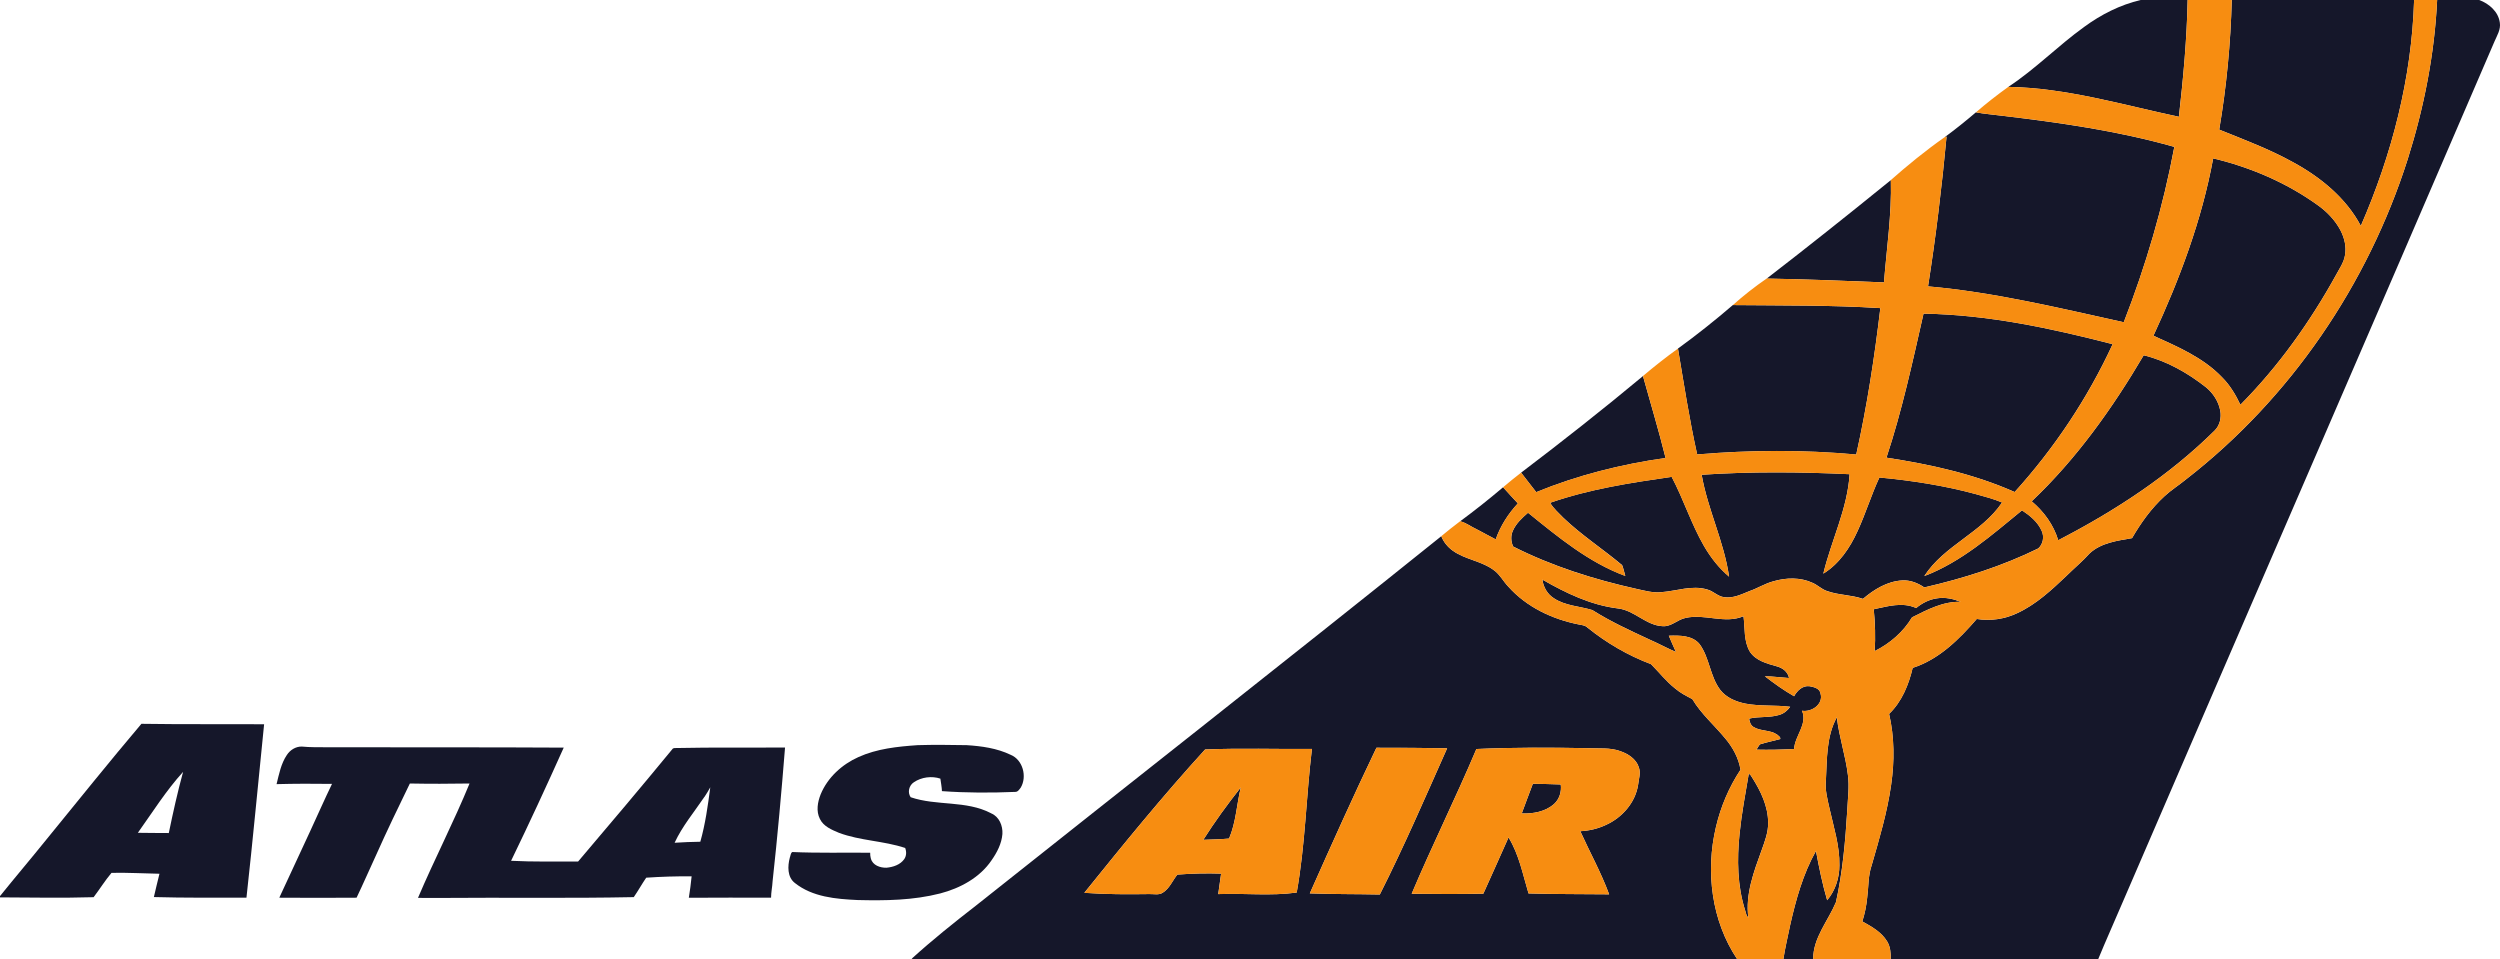
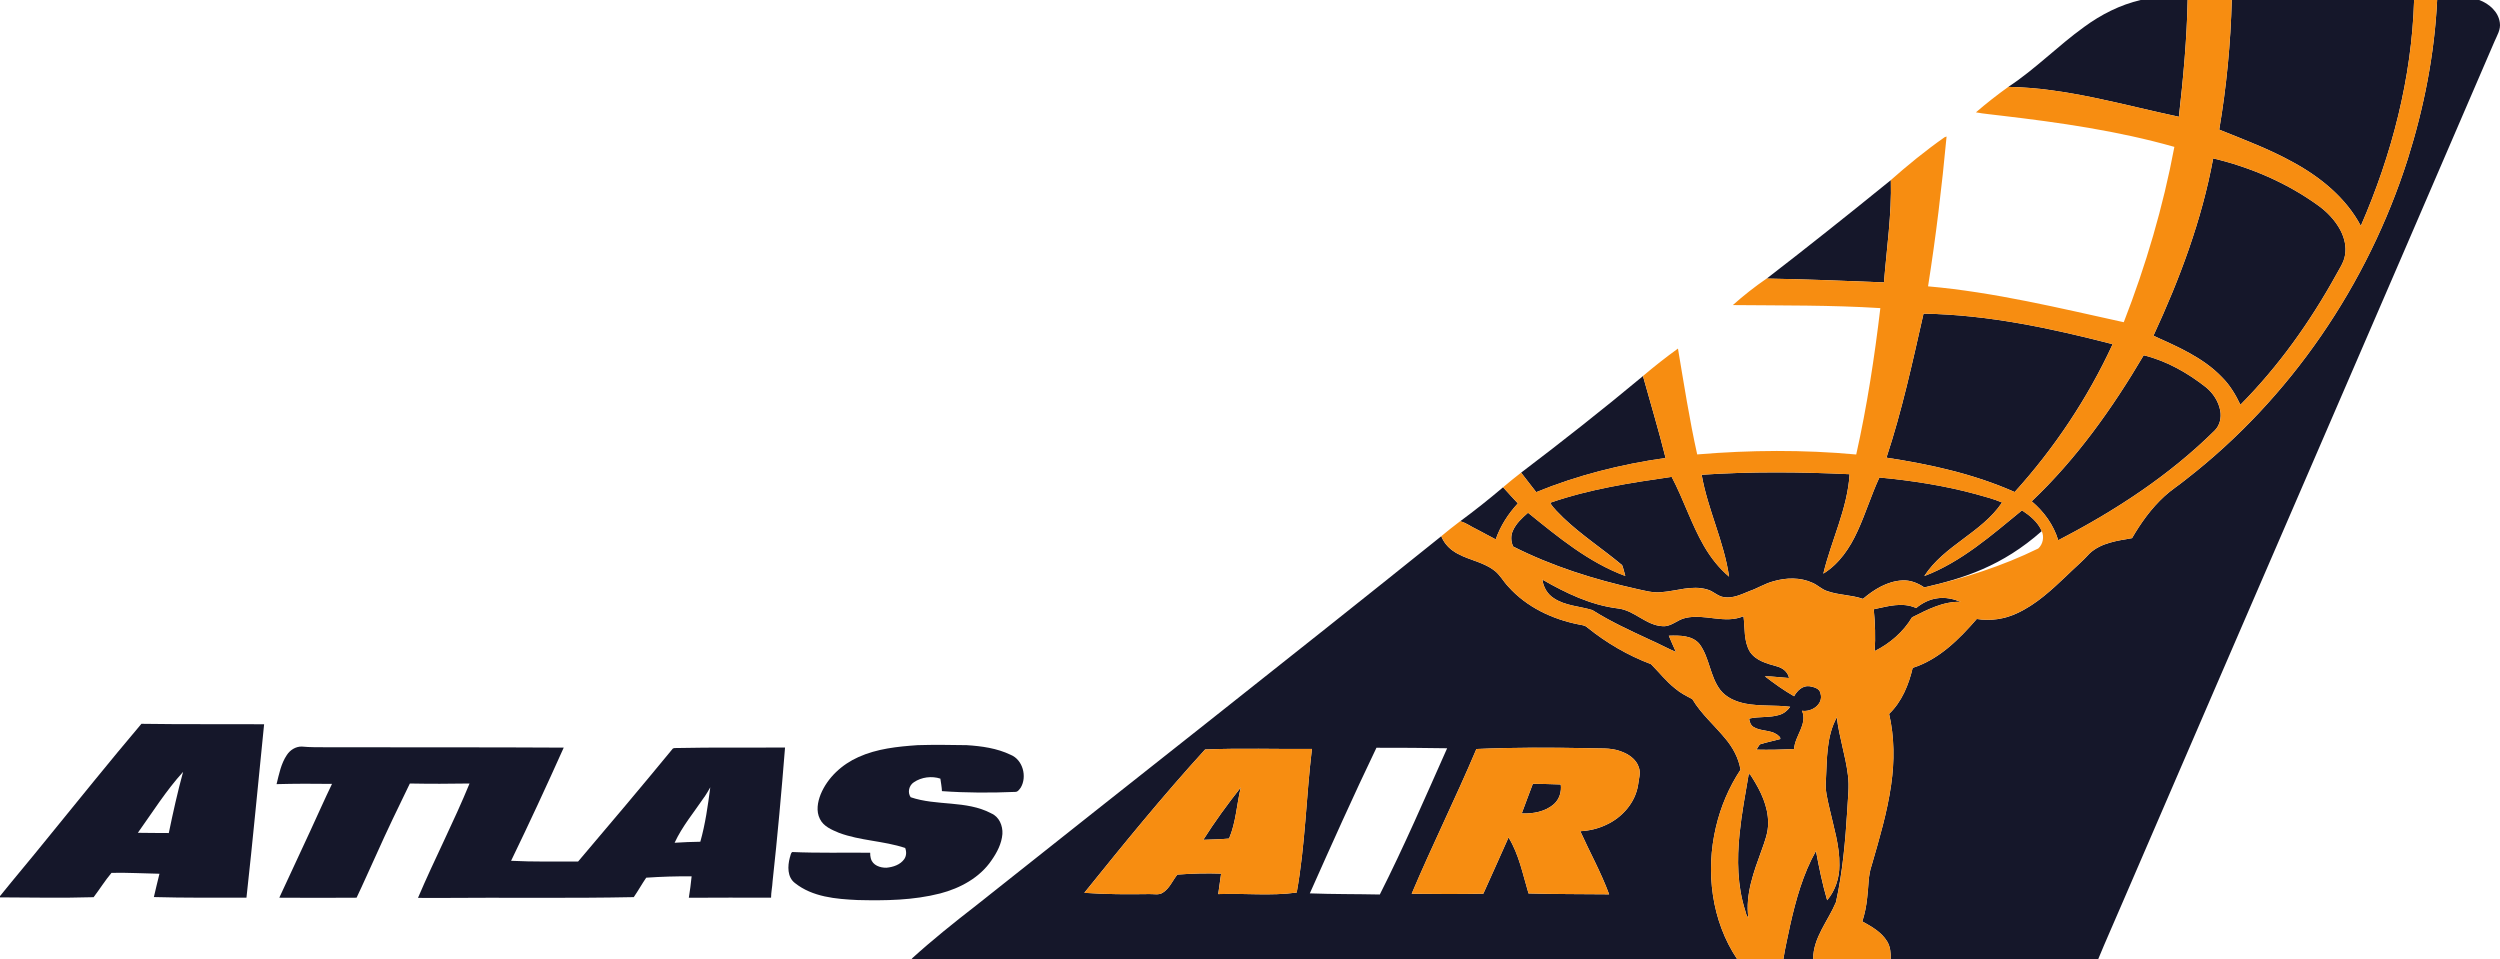
<svg xmlns="http://www.w3.org/2000/svg" width="153.78pt" height="59pt" viewBox="0 0 153.78 59" version="1.1">
  <defs>
    <clipPath id="clip1">
      <path d="M 114 0 L 153.781 0 L 153.781 59 L 114 59 Z M 114 0 " />
    </clipPath>
  </defs>
  <g id="surface1">
    <path style=" stroke:none;fill-rule:nonzero;fill:rgb(8.282%,9.227%,16.431%);fill-opacity:1;" d="M 131.68 0 L 134.566 0 C 134.52 2.402 134.297 4.797 134.027 7.184 C 130.559 6.449 127.109 5.41 123.535 5.344 C 125.195 4.254 126.586 2.82 128.195 1.66 C 129.238 0.895 130.41 0.297 131.68 0 " />
    <path style=" stroke:none;fill-rule:nonzero;fill:rgb(8.282%,9.227%,16.431%);fill-opacity:1;" d="M 137.281 0 L 148.496 0 C 148.355 4.793 147.129 9.512 145.219 13.895 C 144.309 12.172 142.738 10.898 141.051 9.98 C 139.602 9.176 138.043 8.594 136.508 7.973 C 136.957 5.34 137.211 2.668 137.281 0 " />
    <g clip-path="url(#clip1)" clip-rule="nonzero">
      <path style=" stroke:none;fill-rule:nonzero;fill:rgb(8.282%,9.227%,16.431%);fill-opacity:1;" d="M 149.914 0 L 152.5 0 C 153.109 0.223 153.684 0.723 153.77 1.398 C 153.836 1.816 153.598 2.184 153.441 2.551 C 145.824 20.262 138.137 37.945 130.504 55.648 C 130.027 56.766 129.527 57.875 129.066 58.996 L 116.301 58.996 C 116.312 58.625 116.281 58.234 116.082 57.91 C 115.734 57.332 115.125 56.996 114.555 56.68 C 114.707 56.203 114.805 55.715 114.855 55.219 C 114.945 54.551 114.906 53.863 115.133 53.219 C 115.602 51.59 116.09 49.957 116.328 48.277 C 116.539 46.832 116.531 45.344 116.203 43.914 C 116.984 43.164 117.41 42.121 117.652 41.082 C 119.27 40.562 120.508 39.328 121.594 38.074 C 122.426 38.211 123.297 38.086 124.062 37.727 C 125.246 37.184 126.203 36.285 127.133 35.402 C 127.598 34.941 128.105 34.527 128.539 34.039 C 129.242 33.387 130.238 33.262 131.145 33.102 C 131.691 32.164 132.328 31.27 133.129 30.535 C 133.551 30.141 134.043 29.836 134.488 29.469 C 140.891 24.496 145.648 17.5 148.105 9.789 C 149.105 6.617 149.754 3.324 149.914 0 " />
    </g>
-     <path style=" stroke:none;fill-rule:nonzero;fill:rgb(8.282%,9.227%,16.431%);fill-opacity:1;" d="M 119.621 8.438 C 120.281 7.957 120.918 7.441 121.543 6.91 C 122.055 7.008 122.574 7.043 123.09 7.113 C 126.676 7.539 130.27 8.047 133.746 9.035 C 133.059 12.719 131.996 16.332 130.637 19.824 C 126.652 18.945 122.672 17.977 118.598 17.617 C 119.078 14.559 119.449 11.48 119.738 8.398 L 119.621 8.438 " />
    <path style=" stroke:none;fill-rule:nonzero;fill:rgb(8.282%,9.227%,16.431%);fill-opacity:1;" d="M 136.137 9.742 C 138.418 10.285 140.621 11.227 142.535 12.594 C 143.117 13.004 143.633 13.531 143.969 14.168 C 144.211 14.637 144.344 15.18 144.246 15.707 C 144.172 16.148 143.906 16.52 143.699 16.906 C 142.094 19.809 140.152 22.539 137.812 24.898 C 137.523 24.289 137.172 23.695 136.691 23.215 C 135.531 22 133.965 21.332 132.461 20.652 C 134.078 17.164 135.441 13.531 136.137 9.742 " />
    <path style=" stroke:none;fill-rule:nonzero;fill:rgb(8.282%,9.227%,16.431%);fill-opacity:1;" d="M 108.672 17.137 C 111.227 15.168 113.75 13.156 116.258 11.121 L 116.309 11.09 C 116.367 13.191 116.051 15.281 115.887 17.371 C 113.48 17.273 111.074 17.176 108.672 17.137 " />
-     <path style=" stroke:none;fill-rule:nonzero;fill:rgb(8.282%,9.227%,16.431%);fill-opacity:1;" d="M 103.215 21.441 C 104.375 20.598 105.5 19.703 106.59 18.766 C 109.613 18.797 112.641 18.762 115.664 18.953 C 115.305 21.973 114.844 24.988 114.18 27.961 C 110.926 27.66 107.648 27.68 104.395 27.953 C 103.914 25.801 103.582 23.617 103.215 21.441 " />
    <path style=" stroke:none;fill-rule:nonzero;fill:rgb(8.282%,9.227%,16.431%);fill-opacity:1;" d="M 118.32 19.293 C 122.266 19.355 126.148 20.188 129.953 21.172 C 128.422 24.488 126.375 27.559 123.926 30.266 C 121.422 29.156 118.73 28.562 116.039 28.152 C 117 25.254 117.645 22.266 118.32 19.293 " />
    <path style=" stroke:none;fill-rule:nonzero;fill:rgb(8.282%,9.227%,16.431%);fill-opacity:1;" d="M 131.863 21.852 C 133.27 22.199 134.559 22.93 135.691 23.82 C 136.137 24.184 136.469 24.699 136.574 25.266 C 136.652 25.691 136.547 26.164 136.234 26.477 C 133.434 29.25 130.098 31.426 126.605 33.23 C 126.32 32.285 125.723 31.465 124.973 30.836 C 127.727 28.227 129.945 25.109 131.863 21.852 " />
    <path style=" stroke:none;fill-rule:nonzero;fill:rgb(8.282%,9.227%,16.431%);fill-opacity:1;" d="M 93.566 29.074 C 96.105 27.148 98.613 25.172 101.062 23.133 C 101.527 24.809 102.035 26.48 102.453 28.172 C 99.73 28.555 97.043 29.23 94.496 30.273 C 94.176 29.879 93.883 29.469 93.566 29.074 " />
-     <path style=" stroke:none;fill-rule:nonzero;fill:rgb(8.282%,9.227%,16.431%);fill-opacity:1;" d="M 104.672 29.203 C 107.699 29 110.742 29.027 113.773 29.168 C 113.641 31.297 112.648 33.234 112.156 35.285 C 113.133 34.684 113.789 33.707 114.254 32.688 C 114.758 31.602 115.102 30.453 115.605 29.371 C 117.605 29.559 119.602 29.867 121.543 30.395 C 122.082 30.551 122.637 30.684 123.152 30.91 C 121.902 32.77 119.586 33.547 118.367 35.434 C 120.656 34.562 122.508 32.918 124.379 31.391 C 124.867 31.715 125.355 32.109 125.594 32.668 C 125.754 33.023 125.672 33.469 125.379 33.734 C 123.156 34.828 120.777 35.578 118.367 36.133 C 117.969 35.859 117.496 35.672 117.004 35.703 C 116.09 35.754 115.273 36.258 114.594 36.836 C 113.879 36.586 113.102 36.613 112.387 36.355 C 112.059 36.25 111.812 35.988 111.496 35.852 C 110.742 35.5 109.863 35.527 109.078 35.758 C 108.562 35.895 108.113 36.188 107.613 36.359 C 107.121 36.559 106.605 36.816 106.059 36.734 C 105.656 36.688 105.383 36.344 104.996 36.254 C 104.07 35.984 103.137 36.355 102.211 36.422 C 101.691 36.484 101.184 36.336 100.684 36.227 C 98.062 35.645 95.48 34.832 93.078 33.617 C 92.938 33.316 92.918 32.965 93.055 32.66 C 93.25 32.203 93.625 31.859 93.992 31.539 C 95.844 33.035 97.719 34.594 99.977 35.426 C 99.91 35.207 99.867 34.977 99.781 34.762 C 98.594 33.766 97.281 32.918 96.16 31.844 C 95.879 31.547 95.555 31.281 95.352 30.926 C 97.77 30.082 100.305 29.695 102.828 29.332 C 103.559 30.715 104.031 32.223 104.812 33.578 C 105.223 34.285 105.73 34.945 106.359 35.469 C 106.051 33.32 105.047 31.344 104.672 29.203 " />
+     <path style=" stroke:none;fill-rule:nonzero;fill:rgb(8.282%,9.227%,16.431%);fill-opacity:1;" d="M 104.672 29.203 C 107.699 29 110.742 29.027 113.773 29.168 C 113.641 31.297 112.648 33.234 112.156 35.285 C 113.133 34.684 113.789 33.707 114.254 32.688 C 114.758 31.602 115.102 30.453 115.605 29.371 C 117.605 29.559 119.602 29.867 121.543 30.395 C 122.082 30.551 122.637 30.684 123.152 30.91 C 121.902 32.77 119.586 33.547 118.367 35.434 C 120.656 34.562 122.508 32.918 124.379 31.391 C 124.867 31.715 125.355 32.109 125.594 32.668 C 123.156 34.828 120.777 35.578 118.367 36.133 C 117.969 35.859 117.496 35.672 117.004 35.703 C 116.09 35.754 115.273 36.258 114.594 36.836 C 113.879 36.586 113.102 36.613 112.387 36.355 C 112.059 36.25 111.812 35.988 111.496 35.852 C 110.742 35.5 109.863 35.527 109.078 35.758 C 108.562 35.895 108.113 36.188 107.613 36.359 C 107.121 36.559 106.605 36.816 106.059 36.734 C 105.656 36.688 105.383 36.344 104.996 36.254 C 104.07 35.984 103.137 36.355 102.211 36.422 C 101.691 36.484 101.184 36.336 100.684 36.227 C 98.062 35.645 95.48 34.832 93.078 33.617 C 92.938 33.316 92.918 32.965 93.055 32.66 C 93.25 32.203 93.625 31.859 93.992 31.539 C 95.844 33.035 97.719 34.594 99.977 35.426 C 99.91 35.207 99.867 34.977 99.781 34.762 C 98.594 33.766 97.281 32.918 96.16 31.844 C 95.879 31.547 95.555 31.281 95.352 30.926 C 97.77 30.082 100.305 29.695 102.828 29.332 C 103.559 30.715 104.031 32.223 104.812 33.578 C 105.223 34.285 105.73 34.945 106.359 35.469 C 106.051 33.32 105.047 31.344 104.672 29.203 " />
    <path style=" stroke:none;fill-rule:nonzero;fill:rgb(8.282%,9.227%,16.431%);fill-opacity:1;" d="M 89.816 32.066 C 90.723 31.398 91.602 30.699 92.457 29.973 C 92.75 30.309 93.066 30.633 93.367 30.965 C 92.773 31.602 92.293 32.355 92.004 33.18 C 91.609 32.977 91.219 32.762 90.828 32.555 C 90.484 32.398 90.18 32.152 89.816 32.066 " />
    <path style=" stroke:none;fill-rule:nonzero;fill:rgb(8.282%,9.227%,16.431%);fill-opacity:1;" d="M 74.129 46.102 C 71.539 48.941 69.109 51.926 66.699 54.918 C 68.031 55.016 69.367 55.016 70.703 54.996 C 70.977 54.988 71.285 55.074 71.531 54.906 C 71.945 54.645 72.121 54.164 72.422 53.797 C 73.316 53.73 74.215 53.707 75.113 53.738 C 75.055 54.156 74.992 54.578 74.934 54.996 C 76.543 54.934 78.16 55.125 79.762 54.902 C 80.289 51.984 80.344 49.008 80.699 46.07 C 78.508 46.086 76.316 46.012 74.129 46.102 Z M 90.816 46.074 C 89.551 49.07 88.102 51.98 86.836 54.977 C 88.305 54.996 89.773 55 91.242 54.973 C 91.766 53.82 92.277 52.664 92.793 51.512 C 93.441 52.562 93.672 53.793 94.023 54.957 C 95.676 55.008 97.332 54.992 98.98 55.012 C 98.488 53.672 97.793 52.426 97.207 51.129 C 97.754 51.102 98.297 50.973 98.793 50.738 C 99.781 50.289 100.59 49.375 100.762 48.285 C 100.801 47.93 100.934 47.566 100.812 47.211 C 100.652 46.691 100.152 46.367 99.66 46.203 C 99.047 45.977 98.383 46.055 97.746 46.023 C 95.434 45.98 93.121 45.969 90.816 46.074 M 84.668 45.996 C 83.246 48.957 81.906 51.953 80.57 54.953 C 82.004 55.008 83.441 54.992 84.875 55.023 C 86.363 52.078 87.672 49.043 89.016 46.027 C 87.566 46 86.117 45.996 84.668 45.996 M 60.031 55.707 C 69.57 48.125 79.156 40.613 88.656 32.984 C 88.797 33.34 89.047 33.648 89.359 33.871 C 90.137 34.434 91.16 34.504 91.918 35.094 C 92.277 35.359 92.473 35.77 92.781 36.086 C 93.891 37.332 95.465 38.082 97.086 38.406 C 97.277 38.449 97.492 38.453 97.645 38.602 C 98.82 39.551 100.141 40.32 101.559 40.855 C 102.055 41.352 102.488 41.918 103.051 42.359 C 103.363 42.629 103.734 42.812 104.098 43.004 C 104.645 43.922 105.465 44.621 106.137 45.441 C 106.594 45.988 106.949 46.637 107.062 47.348 C 106.352 48.422 105.844 49.625 105.551 50.875 C 104.902 53.605 105.277 56.641 106.855 58.996 L 56.164 58.996 L 56.078 58.973 C 57.344 57.824 58.68 56.754 60.031 55.707 " />
    <path style=" stroke:none;fill-rule:nonzero;fill:rgb(8.282%,9.227%,16.431%);fill-opacity:1;" d="M 94.875 35.652 C 96.312 36.477 97.848 37.219 99.512 37.426 C 100.527 37.531 101.246 38.473 102.277 38.52 C 102.809 38.555 103.184 38.113 103.676 38.012 C 104.855 37.734 106.094 38.398 107.246 37.906 C 107.344 38.637 107.25 39.438 107.645 40.098 C 108.008 40.641 108.684 40.816 109.277 40.984 C 109.637 41.074 109.98 41.32 110.047 41.707 C 109.551 41.676 109.059 41.605 108.559 41.598 C 109.133 42.043 109.727 42.465 110.359 42.828 C 110.547 42.484 110.883 42.156 111.309 42.211 C 111.578 42.262 111.945 42.344 111.988 42.672 C 112.168 43.324 111.434 43.82 110.848 43.719 C 111.199 44.562 110.398 45.262 110.359 46.078 C 109.59 46.113 108.816 46.133 108.043 46.113 C 108.109 46.004 108.172 45.895 108.25 45.789 C 108.66 45.656 109.086 45.578 109.504 45.461 C 109.547 45.34 109.391 45.262 109.316 45.188 C 108.887 44.887 108.305 44.992 107.863 44.719 C 107.684 44.609 107.617 44.398 107.594 44.203 C 108.203 44.059 108.844 44.16 109.441 43.977 C 109.723 43.898 109.953 43.711 110.117 43.477 C 109.203 43.359 108.273 43.457 107.367 43.281 C 106.777 43.164 106.18 42.914 105.809 42.426 C 105.184 41.594 105.16 40.473 104.555 39.633 C 104.105 39.07 103.309 39.086 102.652 39.105 C 102.797 39.441 102.938 39.777 103.09 40.105 C 102.539 39.871 102.012 39.578 101.465 39.34 C 100.27 38.785 99.066 38.234 97.949 37.527 C 97.164 37.285 96.289 37.27 95.586 36.801 C 95.184 36.551 94.934 36.113 94.875 35.652 " />
    <path style=" stroke:none;fill-rule:nonzero;fill:rgb(8.282%,9.227%,16.431%);fill-opacity:1;" d="M 117.863 37.402 C 118.234 37.098 118.676 36.867 119.156 36.805 C 119.656 36.723 120.16 36.84 120.621 37.023 C 119.539 36.977 118.555 37.504 117.613 37.973 C 117.074 38.875 116.254 39.582 115.316 40.051 C 115.371 39.191 115.344 38.332 115.258 37.477 C 116.105 37.297 117.031 37.016 117.863 37.402 " />
    <path style=" stroke:none;fill-rule:nonzero;fill:rgb(8.282%,9.227%,16.431%);fill-opacity:1;" d="M 112.316 47.992 C 112.387 46.688 112.336 45.301 112.988 44.121 C 113.121 45.324 113.523 46.469 113.668 47.672 C 113.766 48.391 113.66 49.117 113.629 49.84 C 113.512 51.734 113.344 53.637 112.934 55.492 C 112.449 56.652 111.527 57.68 111.531 59 L 109.699 59 C 109.805 58.301 109.973 57.609 110.113 56.918 C 110.469 55.34 110.906 53.762 111.703 52.344 C 111.895 53.363 112.098 54.383 112.391 55.375 C 112.895 54.781 113.148 54 113.145 53.223 C 113.168 52.031 112.793 50.887 112.539 49.738 C 112.41 49.164 112.25 48.582 112.316 47.992 " />
    <path style=" stroke:none;fill-rule:nonzero;fill:rgb(8.282%,9.227%,16.431%);fill-opacity:1;" d="M 8.48 51.227 C 9.113 51.23 9.75 51.246 10.383 51.242 C 10.645 49.98 10.922 48.723 11.262 47.48 C 10.211 48.637 9.383 49.961 8.48 51.227 Z M 2.832 51.668 C 4.781 49.281 6.707 46.875 8.699 44.523 C 11.215 44.562 13.73 44.535 16.246 44.551 C 15.883 48.105 15.555 51.668 15.16 55.219 C 13.262 55.215 11.363 55.234 9.465 55.18 C 9.566 54.699 9.699 54.227 9.809 53.746 C 8.824 53.73 7.84 53.668 6.859 53.691 C 6.461 54.164 6.133 54.695 5.758 55.188 C 3.84 55.246 1.918 55.207 0 55.199 L 0 55.121 C 0.934 53.961 1.898 52.828 2.832 51.668 " />
    <path style=" stroke:none;fill-rule:nonzero;fill:rgb(8.282%,9.227%,16.431%);fill-opacity:1;" d="M 52.801 46.57 C 53.945 46.051 55.211 45.922 56.449 45.836 C 57.453 45.805 58.457 45.82 59.461 45.836 C 60.383 45.895 61.324 46.023 62.168 46.43 C 62.918 46.734 63.188 47.77 62.789 48.445 C 62.703 48.559 62.609 48.715 62.453 48.711 C 60.949 48.773 59.441 48.773 57.941 48.664 C 57.93 48.406 57.879 48.152 57.844 47.895 C 57.312 47.719 56.68 47.801 56.215 48.117 C 55.914 48.312 55.809 48.738 56.016 49.039 C 57.617 49.586 59.422 49.223 60.953 50.02 C 60.957 50.023 60.965 50.031 60.969 50.031 C 61.461 50.234 61.691 50.793 61.66 51.301 C 61.613 51.895 61.328 52.438 60.992 52.918 C 60.27 53.988 59.059 54.637 57.836 54.957 C 56.176 55.383 54.453 55.406 52.754 55.363 C 51.418 55.301 49.977 55.18 48.891 54.312 C 48.422 53.949 48.445 53.277 48.582 52.758 C 48.629 52.645 48.629 52.477 48.734 52.41 C 50.328 52.48 51.93 52.438 53.527 52.453 C 53.523 52.562 53.535 52.676 53.562 52.789 C 53.566 52.793 53.57 52.805 53.57 52.812 C 53.676 53.227 54.145 53.387 54.531 53.375 C 54.941 53.336 55.375 53.195 55.621 52.848 C 55.762 52.645 55.766 52.387 55.68 52.16 C 54.352 51.719 52.922 51.719 51.609 51.23 C 51.164 51.043 50.656 50.836 50.434 50.375 C 50.191 49.898 50.293 49.336 50.48 48.863 C 50.906 47.828 51.789 47.023 52.801 46.57 " />
    <path style=" stroke:none;fill-rule:nonzero;fill:rgb(8.282%,9.227%,16.431%);fill-opacity:1;" d="M 43.332 49.02 C 43.328 49.023 43.324 49.031 43.32 49.031 C 42.695 49.957 41.969 50.82 41.496 51.84 C 42.023 51.805 42.551 51.785 43.078 51.777 C 43.387 50.688 43.543 49.555 43.691 48.43 C 43.578 48.633 43.461 48.828 43.332 49.02 Z M 17.645 46.441 C 17.844 46.133 18.188 45.918 18.559 45.922 C 19.07 45.973 19.59 45.961 20.105 45.965 C 24.961 45.98 29.816 45.957 34.676 45.988 C 33.629 48.324 32.555 50.645 31.438 52.949 C 32.812 53.02 34.188 52.988 35.559 52.996 C 37.504 50.707 39.441 48.414 41.348 46.094 C 41.414 45.98 41.562 46.023 41.668 46.012 C 43.875 45.965 46.082 45.996 48.289 45.984 C 48.07 48.73 47.824 51.477 47.523 54.215 C 47.508 54.551 47.43 54.883 47.43 55.219 C 45.742 55.215 44.055 55.211 42.371 55.223 C 42.441 54.789 42.5 54.348 42.543 53.906 C 41.609 53.895 40.68 53.926 39.75 53.988 C 39.48 54.383 39.254 54.793 38.984 55.184 C 35.027 55.266 31.066 55.199 27.109 55.234 C 26.645 55.234 26.18 55.238 25.711 55.23 C 26.719 52.863 27.906 50.574 28.883 48.195 C 27.66 48.215 26.434 48.219 25.211 48.195 C 24.504 49.648 23.801 51.102 23.145 52.574 C 22.738 53.457 22.352 54.344 21.934 55.219 C 20.348 55.23 18.766 55.23 17.18 55.219 C 17.805 53.848 18.461 52.488 19.086 51.113 C 19.531 50.152 19.961 49.176 20.422 48.219 C 19.285 48.203 18.148 48.203 17.012 48.234 C 17.164 47.621 17.285 46.973 17.645 46.441 " />
    <path style=" stroke:none;fill-rule:nonzero;fill:rgb(8.282%,9.227%,16.431%);fill-opacity:1;" d="M 107.57 47.598 C 107.68 47.629 107.715 47.746 107.777 47.828 C 108.305 48.66 108.758 49.594 108.762 50.602 C 108.773 51.195 108.555 51.754 108.359 52.301 C 107.879 53.625 107.355 55.008 107.543 56.441 C 107.414 56.336 107.402 56.16 107.352 56.016 C 106.863 54.492 106.844 52.867 107.004 51.293 C 107.129 50.051 107.363 48.828 107.57 47.598 " />
    <path style=" stroke:none;fill-rule:nonzero;fill:rgb(8.282%,9.227%,16.431%);fill-opacity:1;" d="M 94.289 48.211 C 94.859 48.211 95.43 48.242 96.004 48.254 C 96.062 48.691 95.926 49.16 95.59 49.457 C 95.055 49.934 94.301 50.062 93.605 50.039 C 93.824 49.426 94.062 48.824 94.289 48.211 " />
    <path style=" stroke:none;fill-rule:nonzero;fill:rgb(8.282%,9.227%,16.431%);fill-opacity:1;" d="M 74.016 51.66 C 74.723 50.543 75.504 49.473 76.324 48.434 C 76.07 49.48 76.031 50.582 75.602 51.582 C 75.074 51.633 74.543 51.633 74.016 51.66 " />
    <path style=" stroke:none;fill-rule:nonzero;fill:rgb(96.667%,55.295%,6.664%);fill-opacity:1;" d="M 107.57 47.598 C 107.363 48.828 107.129 50.051 107.004 51.293 C 106.844 52.867 106.863 54.492 107.352 56.012 C 107.406 56.16 107.418 56.336 107.543 56.441 C 107.355 55.008 107.883 53.625 108.363 52.301 C 108.559 51.754 108.777 51.195 108.762 50.602 C 108.758 49.594 108.305 48.66 107.777 47.828 C 107.715 47.746 107.68 47.629 107.57 47.598 Z M 117.863 37.402 C 117.031 37.016 116.105 37.297 115.258 37.477 C 115.34 38.332 115.371 39.191 115.316 40.047 C 116.25 39.582 117.074 38.875 117.613 37.973 C 118.555 37.504 119.539 36.977 120.621 37.02 C 120.16 36.84 119.656 36.723 119.156 36.801 C 118.676 36.867 118.234 37.098 117.863 37.402 M 94.875 35.652 C 94.934 36.113 95.184 36.551 95.582 36.801 C 96.289 37.27 97.164 37.285 97.949 37.527 C 99.062 38.234 100.266 38.785 101.461 39.34 C 102.012 39.578 102.539 39.871 103.09 40.109 C 102.938 39.777 102.797 39.441 102.652 39.105 C 103.309 39.082 104.102 39.07 104.551 39.629 C 105.16 40.473 105.184 41.594 105.805 42.426 C 106.18 42.914 106.777 43.164 107.363 43.281 C 108.273 43.453 109.203 43.359 110.113 43.473 C 109.953 43.711 109.723 43.898 109.441 43.977 C 108.84 44.16 108.199 44.059 107.59 44.203 C 107.617 44.398 107.684 44.609 107.859 44.719 C 108.305 44.992 108.883 44.887 109.316 45.188 C 109.387 45.262 109.543 45.34 109.5 45.461 C 109.086 45.578 108.656 45.652 108.246 45.789 C 108.168 45.895 108.105 46.004 108.039 46.113 C 108.812 46.133 109.586 46.113 110.359 46.074 C 110.395 45.262 111.195 44.562 110.844 43.719 C 111.43 43.816 112.164 43.324 111.984 42.672 C 111.941 42.344 111.578 42.258 111.305 42.211 C 110.879 42.152 110.547 42.484 110.355 42.828 C 109.727 42.465 109.129 42.043 108.559 41.598 C 109.055 41.602 109.547 41.676 110.043 41.707 C 109.977 41.32 109.637 41.074 109.277 40.98 C 108.68 40.816 108.008 40.641 107.641 40.094 C 107.246 39.438 107.34 38.637 107.246 37.902 C 106.09 38.398 104.855 37.734 103.676 38.012 C 103.184 38.109 102.809 38.555 102.277 38.516 C 101.246 38.473 100.527 37.531 99.508 37.422 C 97.848 37.219 96.312 36.477 94.875 35.652 M 104.672 29.203 C 105.047 31.344 106.051 33.32 106.359 35.473 C 105.73 34.949 105.223 34.289 104.812 33.582 C 104.027 32.227 103.559 30.719 102.828 29.336 C 100.305 29.699 97.766 30.09 95.352 30.93 C 95.551 31.281 95.879 31.551 96.156 31.848 C 97.281 32.922 98.59 33.77 99.777 34.77 C 99.863 34.98 99.906 35.211 99.973 35.434 C 97.719 34.594 95.84 33.039 93.992 31.543 C 93.621 31.863 93.246 32.207 93.051 32.66 C 92.918 32.969 92.938 33.32 93.078 33.621 C 95.477 34.836 98.059 35.648 100.68 36.23 C 101.184 36.34 101.688 36.484 102.207 36.426 C 103.133 36.359 104.07 35.988 104.992 36.262 C 105.379 36.348 105.656 36.691 106.059 36.738 C 106.605 36.82 107.117 36.559 107.613 36.363 C 108.113 36.191 108.562 35.898 109.078 35.762 C 109.863 35.531 110.742 35.504 111.492 35.855 C 111.809 35.992 112.055 36.254 112.387 36.363 C 113.098 36.617 113.879 36.59 114.594 36.844 C 115.27 36.262 116.09 35.758 117.004 35.707 C 117.492 35.676 117.969 35.863 118.363 36.137 C 120.777 35.582 123.152 34.832 125.379 33.738 C 125.668 33.473 125.754 33.027 125.59 32.668 C 125.352 32.113 124.867 31.719 124.375 31.395 C 122.508 32.922 120.652 34.566 118.367 35.438 C 119.586 33.551 121.898 32.773 123.148 30.91 C 122.633 30.688 122.082 30.555 121.539 30.398 C 119.602 29.871 117.605 29.562 115.605 29.375 C 115.102 30.457 114.754 31.605 114.25 32.691 C 113.785 33.711 113.129 34.688 112.156 35.289 C 112.648 33.238 113.641 31.301 113.773 29.172 C 110.742 29.027 107.699 29 104.672 29.203 M 131.863 21.852 C 129.945 25.109 127.727 28.227 124.973 30.836 C 125.723 31.465 126.32 32.285 126.605 33.23 C 130.098 31.426 133.434 29.254 136.234 26.477 C 136.547 26.164 136.652 25.691 136.574 25.266 C 136.469 24.699 136.137 24.184 135.691 23.82 C 134.559 22.93 133.27 22.199 131.863 21.852 M 118.32 19.293 C 117.645 22.266 117 25.254 116.039 28.152 C 118.73 28.562 121.422 29.156 123.926 30.266 C 126.375 27.559 128.426 24.488 129.953 21.172 C 126.148 20.188 122.266 19.355 118.32 19.293 M 136.137 9.742 C 135.441 13.531 134.078 17.164 132.461 20.652 C 133.961 21.332 135.531 22 136.688 23.215 C 137.172 23.695 137.52 24.289 137.812 24.898 C 140.152 22.539 142.094 19.809 143.699 16.906 C 143.906 16.52 144.172 16.148 144.242 15.707 C 144.344 15.18 144.211 14.637 143.965 14.168 C 143.633 13.531 143.117 13.004 142.531 12.594 C 140.621 11.227 138.418 10.285 136.137 9.742 M 134.566 0 L 137.281 0 C 137.211 2.668 136.957 5.34 136.508 7.973 C 138.039 8.594 139.602 9.176 141.051 9.98 C 142.738 10.898 144.309 12.172 145.219 13.895 C 147.129 9.512 148.355 4.793 148.496 0 L 149.914 0 C 149.754 3.324 149.109 6.617 148.105 9.785 C 145.652 17.5 140.891 24.492 134.488 29.469 C 134.043 29.836 133.551 30.141 133.133 30.535 C 132.328 31.27 131.691 32.164 131.145 33.102 C 130.238 33.262 129.242 33.383 128.539 34.039 C 128.105 34.527 127.598 34.941 127.133 35.402 C 126.203 36.285 125.242 37.184 124.062 37.723 C 123.297 38.082 122.43 38.211 121.594 38.074 C 120.508 39.328 119.27 40.562 117.656 41.082 C 117.41 42.121 116.988 43.164 116.203 43.914 C 116.535 45.344 116.539 46.828 116.328 48.277 C 116.09 49.957 115.605 51.59 115.133 53.219 C 114.906 53.863 114.945 54.551 114.855 55.219 C 114.809 55.715 114.707 56.203 114.555 56.68 C 115.125 56.992 115.738 57.332 116.082 57.91 C 116.281 58.234 116.312 58.625 116.301 58.996 L 111.531 58.996 C 111.527 57.68 112.453 56.652 112.934 55.492 C 113.348 53.637 113.516 51.734 113.629 49.836 C 113.66 49.117 113.77 48.391 113.668 47.668 C 113.523 46.469 113.121 45.32 112.992 44.121 C 112.34 45.297 112.387 46.688 112.316 47.988 C 112.254 48.582 112.41 49.164 112.539 49.738 C 112.797 50.887 113.168 52.031 113.148 53.219 C 113.148 53.996 112.898 54.777 112.395 55.375 C 112.102 54.375 111.895 53.359 111.703 52.34 C 110.91 53.758 110.469 55.336 110.117 56.914 C 109.973 57.605 109.809 58.297 109.699 58.996 L 106.855 58.996 C 105.277 56.637 104.902 53.605 105.551 50.871 C 105.844 49.621 106.352 48.418 107.062 47.348 C 106.949 46.637 106.594 45.988 106.137 45.441 C 105.465 44.621 104.645 43.918 104.098 43.004 C 103.734 42.812 103.363 42.625 103.051 42.355 C 102.488 41.918 102.055 41.352 101.555 40.855 C 100.141 40.32 98.82 39.551 97.645 38.598 C 97.492 38.449 97.277 38.449 97.086 38.406 C 95.469 38.082 93.891 37.332 92.781 36.086 C 92.473 35.77 92.277 35.359 91.918 35.094 C 91.16 34.504 90.137 34.43 89.355 33.867 C 89.047 33.645 88.797 33.336 88.656 32.98 C 89.035 32.668 89.422 32.359 89.816 32.062 C 90.18 32.152 90.484 32.398 90.828 32.551 C 91.219 32.762 91.609 32.973 92.004 33.176 C 92.293 32.352 92.773 31.602 93.367 30.965 C 93.066 30.633 92.754 30.309 92.457 29.973 C 92.82 29.664 93.191 29.363 93.566 29.074 C 93.883 29.469 94.18 29.879 94.496 30.273 C 97.043 29.227 99.73 28.555 102.453 28.168 C 102.035 26.477 101.527 24.809 101.062 23.129 C 101.758 22.539 102.473 21.977 103.215 21.441 C 103.582 23.613 103.918 25.797 104.398 27.953 C 107.652 27.68 110.93 27.656 114.18 27.957 C 114.844 24.988 115.305 21.973 115.664 18.953 C 112.645 18.762 109.613 18.797 106.59 18.766 C 107.25 18.18 107.941 17.633 108.672 17.133 C 111.078 17.176 113.48 17.273 115.887 17.371 C 116.055 15.277 116.367 13.191 116.309 11.09 L 116.258 11.121 C 117.332 10.172 118.445 9.262 119.621 8.438 L 119.738 8.398 C 119.449 11.48 119.082 14.555 118.598 17.613 C 122.672 17.973 126.652 18.945 130.637 19.82 C 131.996 16.328 133.059 12.719 133.75 9.035 C 130.27 8.047 126.68 7.535 123.094 7.113 C 122.574 7.043 122.055 7.008 121.543 6.91 C 122.184 6.355 122.852 5.836 123.535 5.344 C 127.109 5.406 130.562 6.445 134.031 7.184 C 134.297 4.797 134.52 2.402 134.566 0 " />
-     <path style=" stroke:none;fill-rule:nonzero;fill:rgb(96.667%,55.295%,6.664%);fill-opacity:1;" d="M 84.668 45.996 C 86.117 45.996 87.566 46.004 89.016 46.027 C 87.672 49.043 86.363 52.078 84.875 55.023 C 83.441 54.992 82.004 55.008 80.57 54.953 C 81.906 51.953 83.246 48.957 84.668 45.996 " />
    <path style=" stroke:none;fill-rule:nonzero;fill:rgb(96.667%,55.295%,6.664%);fill-opacity:1;" d="M 94.289 48.211 C 94.062 48.824 93.824 49.426 93.605 50.039 C 94.301 50.062 95.055 49.934 95.59 49.457 C 95.926 49.16 96.062 48.691 96.004 48.254 C 95.43 48.242 94.859 48.211 94.289 48.211 Z M 90.816 46.074 C 93.121 45.969 95.434 45.977 97.742 46.023 C 98.383 46.055 99.047 45.977 99.66 46.203 C 100.148 46.367 100.648 46.691 100.812 47.211 C 100.934 47.566 100.801 47.93 100.762 48.285 C 100.59 49.375 99.781 50.289 98.793 50.738 C 98.297 50.973 97.75 51.102 97.203 51.129 C 97.793 52.426 98.484 53.672 98.98 55.012 C 97.328 54.992 95.676 55.008 94.023 54.957 C 93.668 53.793 93.438 52.562 92.793 51.512 C 92.277 52.664 91.766 53.82 91.242 54.973 C 89.773 55 88.301 54.996 86.832 54.977 C 88.102 51.98 89.551 49.07 90.816 46.074 " />
    <path style=" stroke:none;fill-rule:nonzero;fill:rgb(96.667%,55.295%,6.664%);fill-opacity:1;" d="M 74.016 51.66 C 74.543 51.633 75.074 51.633 75.602 51.582 C 76.031 50.582 76.07 49.48 76.324 48.434 C 75.504 49.473 74.723 50.543 74.016 51.66 Z M 74.129 46.102 C 76.316 46.012 78.508 46.086 80.699 46.07 C 80.348 49.012 80.289 51.984 79.766 54.902 C 78.164 55.125 76.543 54.934 74.938 55 C 74.992 54.578 75.055 54.16 75.113 53.738 C 74.219 53.707 73.32 53.73 72.422 53.801 C 72.125 54.168 71.945 54.645 71.531 54.906 C 71.285 55.074 70.98 54.988 70.703 54.996 C 69.367 55.016 68.031 55.016 66.699 54.922 C 69.109 51.926 71.539 48.941 74.129 46.102 " />
    <path style=" stroke:none;fill-rule:nonzero;fill:rgb(96.667%,55.295%,6.664%);fill-opacity:1;" d="M 43.32 49.031 C 43.324 49.031 43.328 49.023 43.332 49.02 C 43.328 49.023 43.324 49.031 43.32 49.031 " />
    <path style=" stroke:none;fill-rule:nonzero;fill:rgb(96.667%,55.295%,6.664%);fill-opacity:1;" d="M 60.953 50.023 C 60.957 50.023 60.965 50.031 60.969 50.031 C 60.965 50.031 60.957 50.023 60.953 50.023 " />
    <path style=" stroke:none;fill-rule:nonzero;fill:rgb(96.667%,55.295%,6.664%);fill-opacity:1;" d="M 53.566 52.789 C 53.566 52.793 53.57 52.805 53.57 52.812 C 53.57 52.805 53.566 52.793 53.566 52.789 " />
  </g>
</svg>